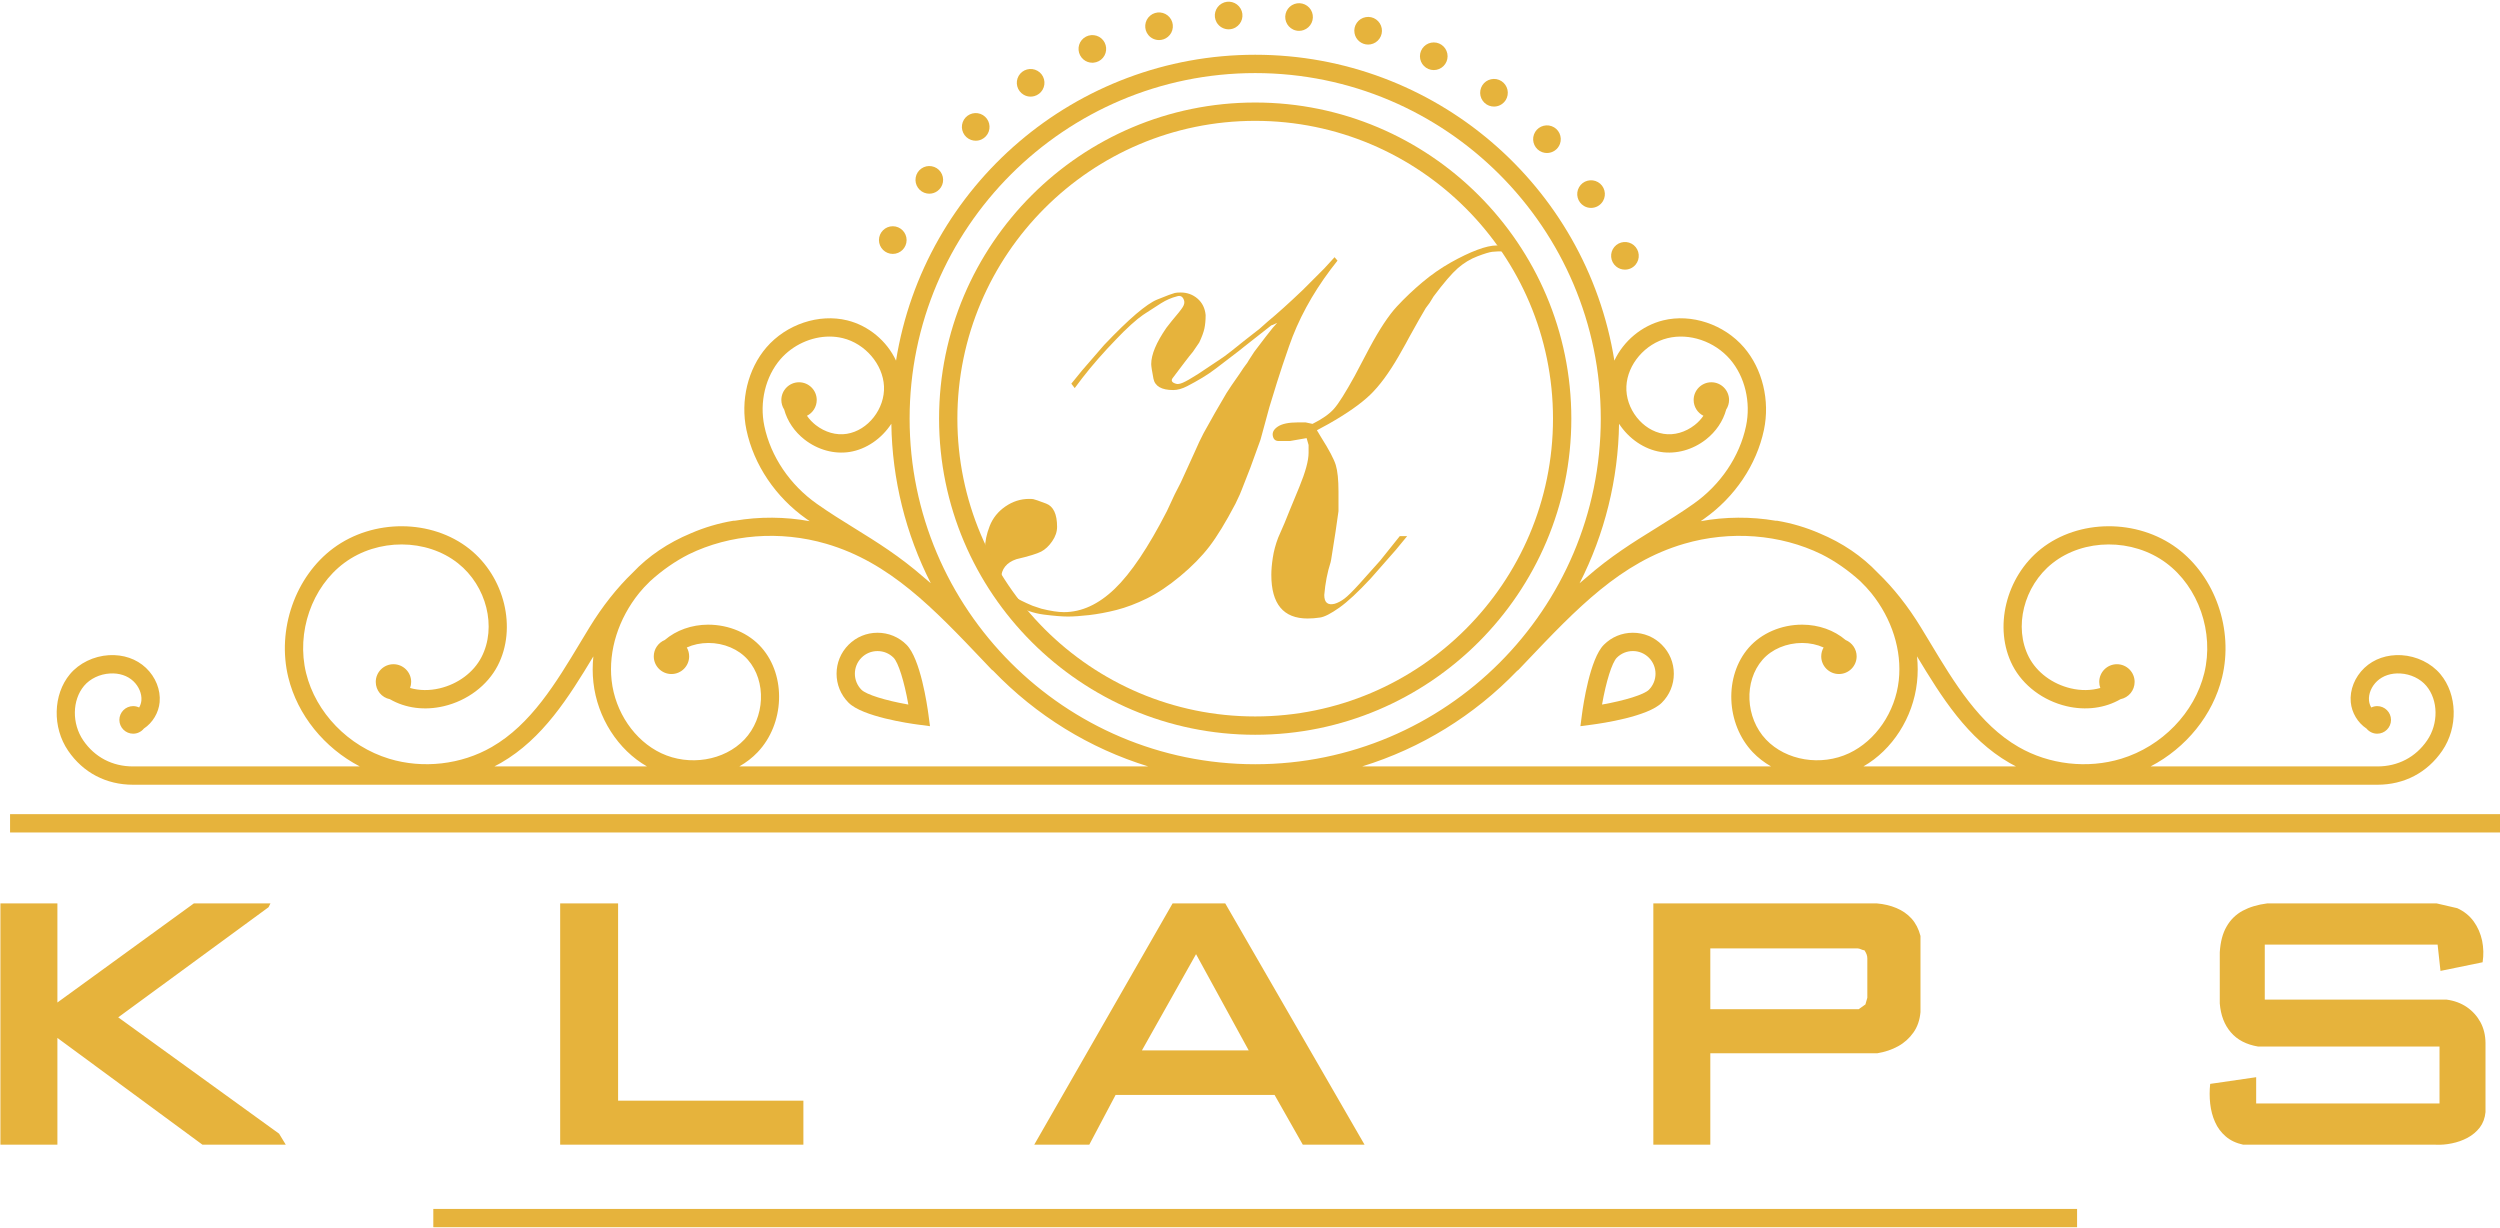
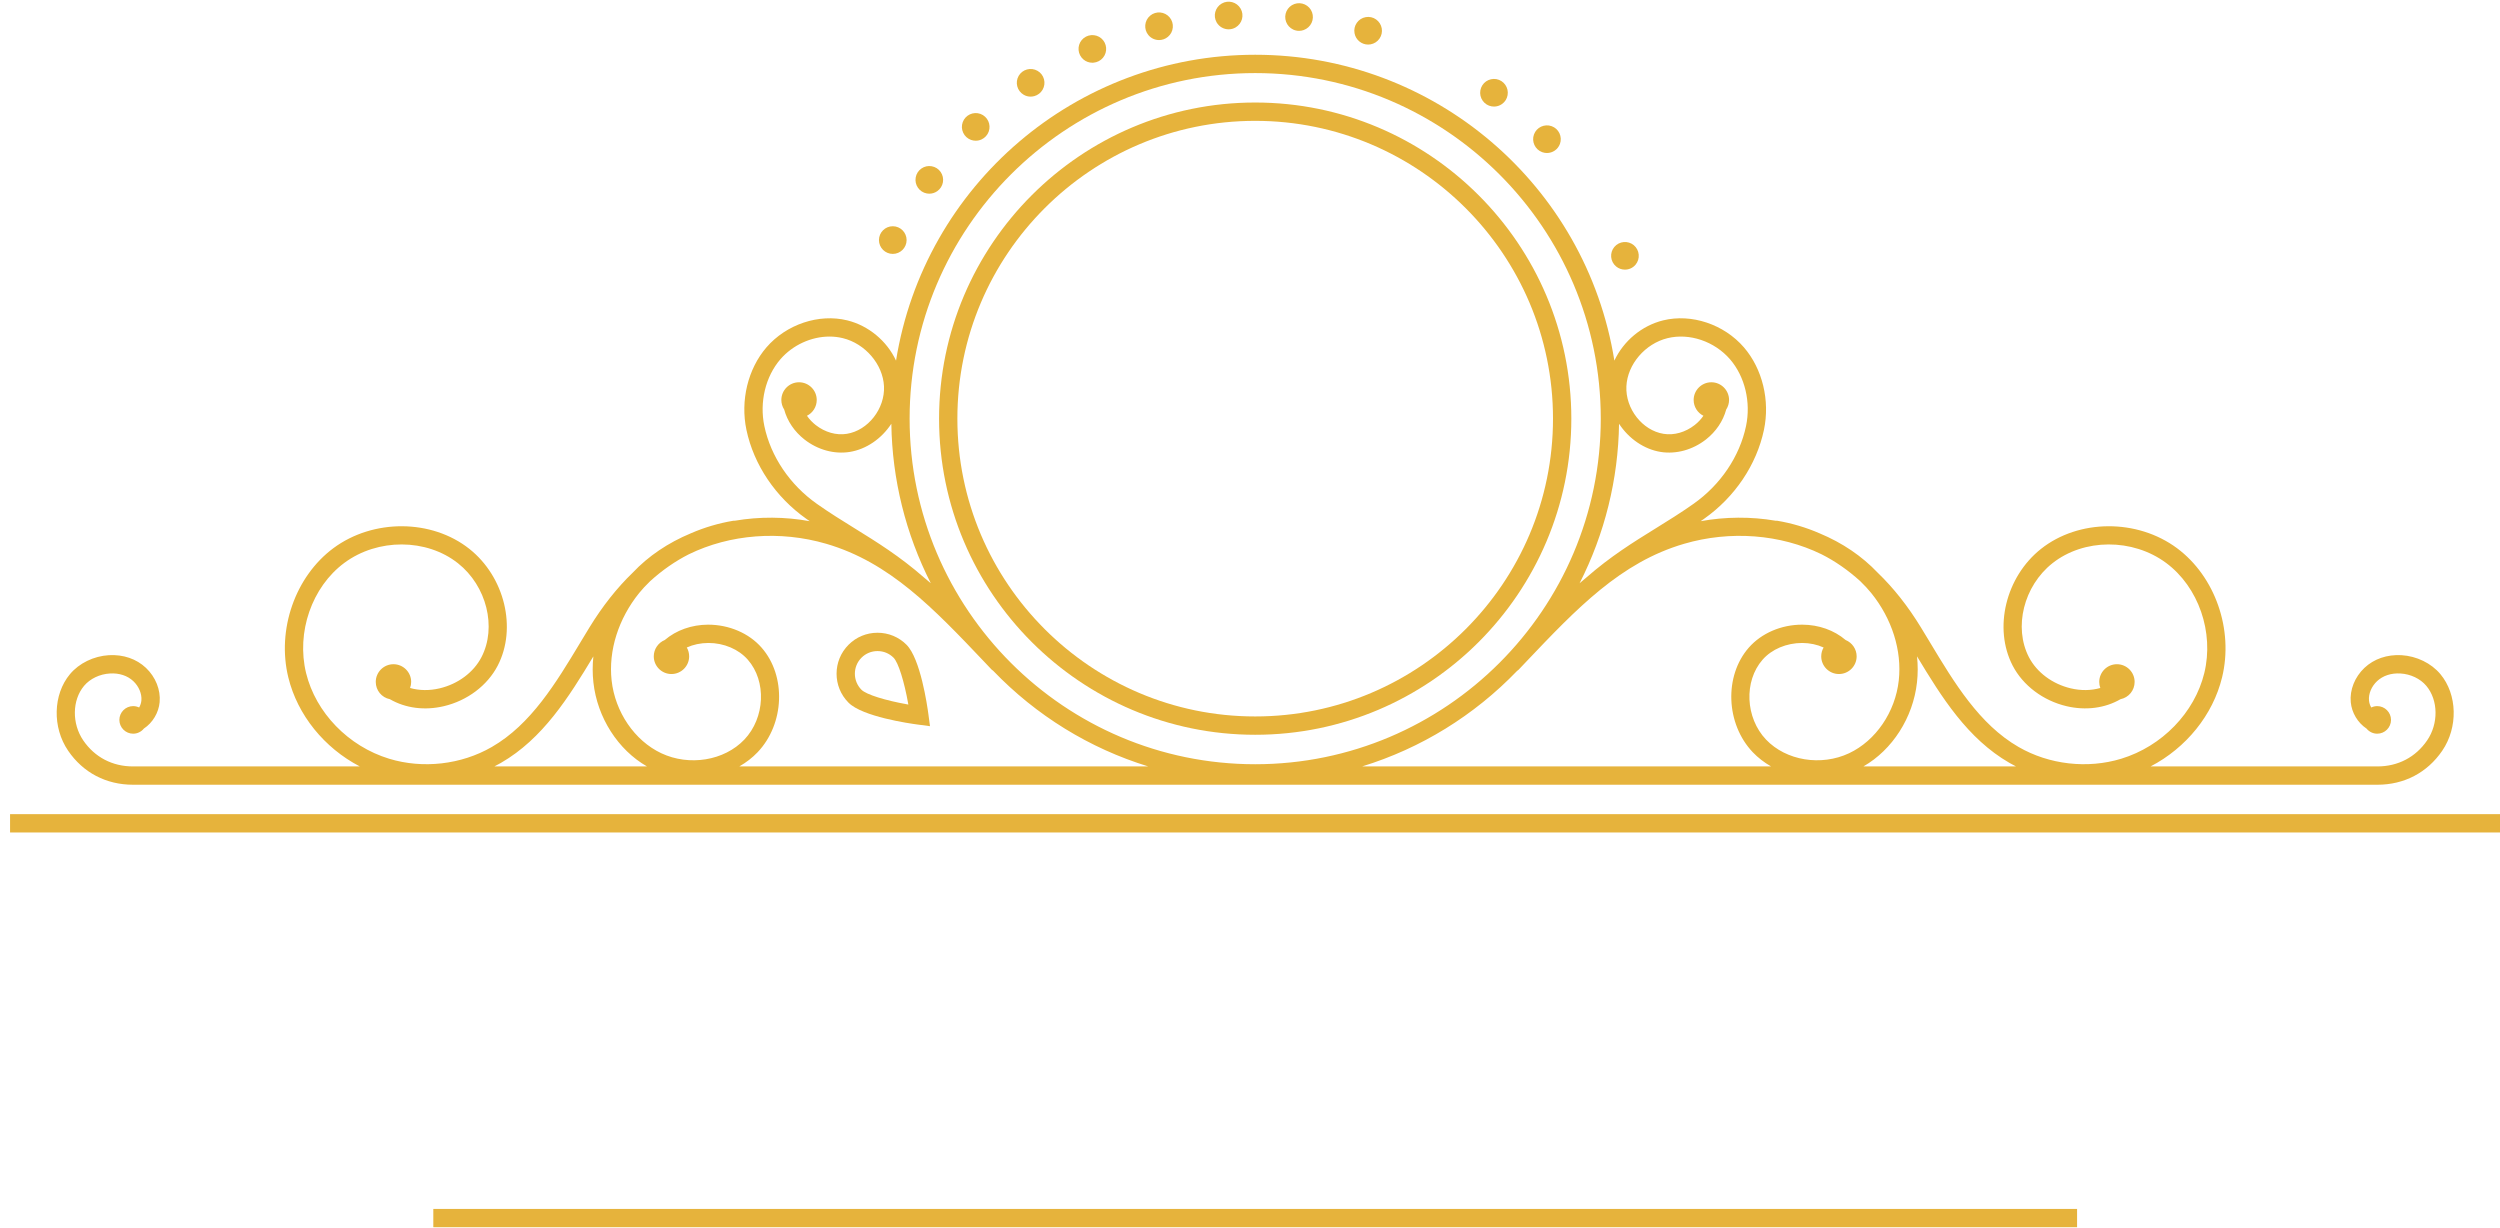
<svg xmlns="http://www.w3.org/2000/svg" width="409.3pt" height="201pt" viewBox="0 0 409.3 201" version="1.1">
  <defs>
    <clipPath id="clip1">
      <path d="M 1 133 L 409.301 133 L 409.301 137 L 1 137 Z M 1 133 " />
    </clipPath>
  </defs>
  <g id="surface1">
-     <path style=" stroke:none;fill-rule:evenodd;fill:rgb(90.234%,70.117%,23.535%);fill-opacity:1;" d="M 212.715 79.754 C 213.73 77.289 214.242 75.414 214.242 74.133 C 214.242 73.703 214.242 73.277 214.242 72.852 C 214.078 72.316 213.973 71.941 213.918 71.727 L 211.191 72.203 L 209.344 72.203 C 208.809 72.203 208.488 71.926 208.383 71.352 C 208.273 70.777 208.555 70.27 209.223 69.828 C 209.895 69.387 210.977 69.156 212.473 69.156 C 213.008 69.156 213.438 69.156 213.758 69.156 L 214.883 69.398 C 216.488 68.598 217.664 67.766 218.414 66.91 C 219.164 66.066 220.285 64.273 221.785 61.559 L 224.191 56.996 C 225.852 53.895 227.352 51.633 228.688 50.188 C 230.027 48.746 231.43 47.422 232.902 46.188 C 234.375 44.953 235.91 43.887 237.516 42.98 C 239.121 42.078 240.566 41.387 241.852 40.906 C 243.137 40.422 244.207 40.184 245.062 40.184 C 245.488 40.184 246.078 40.289 246.828 40.504 L 246.426 41.145 C 245.465 41.145 244.754 41.172 244.301 41.227 C 243.844 41.281 243.043 41.52 241.891 41.961 C 240.742 42.391 239.672 43.047 238.68 43.902 C 237.691 44.77 236.367 46.309 234.707 48.531 L 234.066 49.574 L 233.422 50.441 L 232.301 52.371 L 230.695 55.246 L 230.133 56.289 L 229.008 58.281 C 227.402 61.066 225.84 63.18 224.312 64.648 C 222.789 66.109 220.527 67.699 217.531 69.398 L 215.605 70.441 L 216.328 71.645 C 217.613 73.68 218.402 75.18 218.695 76.141 C 218.988 77.105 219.137 78.551 219.137 80.477 L 219.137 83.688 L 218.656 87.059 L 217.934 91.633 L 217.852 92.035 C 217.316 93.691 216.969 95.484 216.809 97.41 C 216.809 98.641 217.371 99.121 218.496 98.855 C 219.031 98.695 219.566 98.414 220.102 98.012 C 220.637 97.613 221.438 96.82 222.508 95.645 L 225.957 91.789 L 229.168 87.781 L 230.375 87.781 L 228.527 90.027 L 224.434 94.684 C 222.348 96.93 220.621 98.535 219.258 99.496 C 217.891 100.461 216.848 100.996 216.125 101.102 C 215.402 101.211 214.723 101.262 214.078 101.262 C 210.121 101.262 208.141 98.883 208.141 94.121 C 208.141 93.316 208.219 92.383 208.383 91.312 C 208.543 90.242 208.836 89.145 209.266 88.02 C 210.012 86.359 210.656 84.836 211.191 83.445 Z M 208.383 53.664 L 209.102 52.863 L 208.383 53.188 L 208.141 53.266 L 203.645 56.797 L 202.844 57.441 L 199.07 60.328 C 198.375 60.863 197.625 61.371 196.824 61.855 C 196.02 62.336 195.203 62.789 194.375 63.219 C 193.547 63.648 192.785 63.859 192.086 63.859 C 190.16 63.859 189.078 63.23 188.836 61.973 C 188.598 60.719 188.477 59.93 188.477 59.605 C 188.477 58.055 189.305 56.074 190.965 53.664 L 191.848 52.539 C 192.809 51.414 193.41 50.656 193.652 50.258 C 193.895 49.855 193.961 49.492 193.852 49.172 C 193.641 48.531 193.238 48.316 192.648 48.531 C 191.793 48.746 190.938 49.117 190.082 49.652 L 187.594 51.258 L 187.109 51.578 C 186.629 51.902 185.988 52.422 185.184 53.145 C 184.383 53.867 183.555 54.684 182.695 55.594 L 181.254 57.117 L 179.809 58.723 L 178.441 60.328 L 177.16 61.934 L 175.953 63.539 L 175.395 62.816 L 177.16 60.648 L 180.77 56.477 C 182.805 54.336 184.543 52.652 185.988 51.414 C 187.434 50.188 188.582 49.398 189.438 49.051 C 190.297 48.703 190.938 48.449 191.363 48.289 C 191.793 48.129 192.113 48.023 192.328 47.969 C 192.543 47.914 192.863 47.887 193.293 47.887 C 194.363 47.887 195.285 48.223 196.062 48.891 C 196.836 49.559 197.277 50.453 197.387 51.578 C 197.387 52.438 197.316 53.172 197.184 53.789 C 197.051 54.402 196.77 55.164 196.34 56.074 L 195.297 57.602 C 194.977 57.973 194.523 58.551 193.934 59.324 C 193.344 60.102 192.73 60.914 192.086 61.773 C 191.66 62.254 191.793 62.602 192.488 62.816 C 192.758 62.926 193.145 62.871 193.652 62.656 C 194.16 62.441 195.004 61.961 196.18 61.211 L 199.312 59.121 L 199.551 58.965 C 200.141 58.59 200.836 58.078 201.641 57.441 C 202.441 56.797 203.109 56.262 203.645 55.836 L 206.215 53.828 L 207.578 52.621 C 209.129 51.34 211.031 49.629 213.277 47.488 L 216.809 43.953 L 218.496 42.109 L 218.977 42.672 L 217.852 44.117 C 214.801 48.184 212.527 52.383 211.031 56.719 L 209.988 59.766 L 209.102 62.496 L 207.82 66.664 L 207.098 69.32 L 206.375 71.969 L 206.293 72.203 L 204.715 76.555 L 203.312 80.141 L 202.988 80.941 L 202.27 82.469 C 200.664 85.531 199.23 87.871 197.973 89.504 C 196.715 91.137 195.137 92.742 193.238 94.32 C 191.34 95.898 189.52 97.117 187.781 97.973 C 186.043 98.828 184.383 99.453 182.805 99.859 C 181.227 100.262 179.727 100.539 178.309 100.703 C 176.891 100.863 175.742 100.941 174.832 100.941 C 173.922 100.941 172.609 100.836 170.898 100.621 C 169.188 100.406 167.555 99.82 166 98.855 C 164.449 97.891 163.273 96.496 162.469 94.684 C 161.668 92.863 161.266 91.23 161.266 89.785 C 161.266 88.66 161.52 87.445 162.027 86.133 C 162.535 84.824 163.395 83.754 164.598 82.922 C 165.801 82.094 167.098 81.68 168.488 81.68 C 168.758 81.68 168.984 81.691 169.172 81.719 C 169.359 81.746 170.055 81.988 171.258 82.441 C 172.465 82.895 173.066 84.164 173.066 86.254 C 173.066 87.059 172.797 87.848 172.262 88.621 C 171.727 89.398 171.125 89.961 170.457 90.309 C 169.789 90.656 168.438 91.07 166.402 91.551 C 165.602 91.82 164.984 92.219 164.559 92.754 C 164.129 93.289 163.914 93.934 163.914 94.684 C 163.914 95.379 164.129 95.953 164.559 96.406 C 164.984 96.863 165.492 97.289 166.082 97.691 C 166.672 98.094 167.66 98.59 169.051 99.176 L 170.496 99.656 C 171.996 100.031 173.227 100.219 174.188 100.219 C 177.078 100.219 179.848 98.949 182.496 96.406 C 185.145 93.867 187.996 89.621 191.043 83.688 L 192.316 80.953 L 193.332 78.965 L 195.5 74.215 C 196.129 72.77 196.648 71.672 197.051 70.922 C 197.453 70.176 198.082 69.051 198.938 67.551 C 199.793 66.055 200.422 64.984 200.809 64.344 C 201.211 63.699 201.918 62.656 202.938 61.211 L 203.578 60.246 L 204.223 59.367 L 204.461 58.965 L 205.344 57.602 L 207.176 55.191 Z M 208.383 53.664 " />
-     <path style=" stroke:none;fill-rule:evenodd;fill:rgb(90.234%,70.117%,23.535%);fill-opacity:1;" d="M 0.07 147.906 L 9.398 147.906 L 9.398 164.129 L 31.738 147.906 L 44.281 147.906 L 43.965 148.531 L 19.355 166.559 L 45.691 185.605 L 46.789 187.41 L 33.148 187.41 L 9.398 169.93 L 9.398 187.41 L 0.07 187.41 Z M 91.711 147.906 L 101.195 147.906 L 101.195 180.199 L 131.531 180.199 L 131.531 187.41 L 91.711 187.41 Z M 191.977 147.906 L 200.598 147.906 L 223.406 187.41 L 213.297 187.41 L 208.672 179.258 L 182.648 179.258 L 178.336 187.41 L 169.324 187.41 Z M 195.816 156.215 L 186.957 171.969 L 204.438 171.969 Z M 270.684 147.906 L 307.289 147.906 C 308.449 148.008 309.508 148.258 310.477 148.664 C 311.441 149.066 312.277 149.641 312.957 150.387 C 313.637 151.145 314.121 152.086 314.422 153.234 L 314.422 165.699 C 314.305 167.004 313.926 168.113 313.27 169.039 C 312.617 169.969 311.781 170.727 310.762 171.289 C 309.742 171.852 308.609 172.23 307.367 172.438 L 280.012 172.438 L 280.012 187.41 L 270.684 187.41 Z M 280.012 155.273 L 280.012 165.227 L 304.309 165.227 L 305.406 164.445 L 305.719 163.348 L 305.719 156.914 C 305.719 156.684 305.68 156.461 305.602 156.254 C 305.523 156.039 305.406 155.82 305.25 155.586 C 305.094 155.574 304.91 155.52 304.703 155.43 C 304.504 155.336 304.324 155.285 304.152 155.273 Z M 371.18 147.906 L 398.93 147.906 L 402.301 148.688 C 403.422 149.199 404.324 149.93 404.992 150.855 C 405.668 151.793 406.129 152.855 406.375 154.02 C 406.609 155.18 406.637 156.355 406.453 157.543 L 399.555 158.957 L 399.086 154.645 L 370.789 154.645 L 370.789 163.66 L 400.574 163.66 C 401.816 163.828 402.914 164.234 403.855 164.871 C 404.809 165.527 405.551 166.352 406.102 167.355 C 406.637 168.348 406.91 169.473 406.926 170.715 L 406.926 182.078 C 406.832 183.059 406.52 183.895 405.996 184.586 C 405.461 185.281 404.793 185.844 403.996 186.273 C 403.188 186.703 402.34 187.004 401.426 187.188 C 400.508 187.383 399.633 187.449 398.773 187.41 L 367.262 187.41 C 366.113 187.16 365.16 186.719 364.402 186.062 C 363.645 185.41 363.055 184.629 362.648 183.699 C 362.23 182.773 361.973 181.766 361.852 180.695 C 361.734 179.621 361.734 178.539 361.852 177.453 L 369.379 176.359 L 369.379 180.664 L 399.398 180.664 L 399.398 171.34 L 369.691 171.34 C 367.77 171.016 366.281 170.242 365.238 169.016 C 364.18 167.797 363.578 166.219 363.422 164.285 L 363.422 155.898 C 363.527 154.215 363.891 152.805 364.531 151.707 C 365.16 150.594 366.035 149.734 367.145 149.121 C 368.27 148.52 369.613 148.102 371.18 147.906 Z M 371.18 147.906 " />
    <path style=" stroke:none;fill-rule:evenodd;fill:rgb(90.234%,70.117%,23.535%);fill-opacity:1;" d="M 70.941 200.922 L 340.059 200.922 L 340.059 197.922 L 70.941 197.922 Z M 70.941 200.922 " />
    <path style=" stroke:none;fill-rule:evenodd;fill:rgb(90.234%,70.117%,23.535%);fill-opacity:1;" d="M 205.5 120.297 C 234.039 120.297 257.258 97.078 257.258 68.539 C 257.258 40.004 234.039 16.785 205.5 16.785 C 176.961 16.785 153.746 40.004 153.746 68.539 C 153.746 97.078 176.961 120.297 205.5 120.297 Z M 156.742 68.539 C 156.742 41.656 178.613 19.785 205.5 19.785 C 232.387 19.785 254.258 41.656 254.258 68.539 C 254.258 95.43 232.387 117.297 205.5 117.297 C 178.613 117.297 156.742 95.43 156.742 68.539 Z M 156.742 68.539 " />
    <g clip-path="url(#clip1)" clip-rule="nonzero">
      <path style=" stroke:none;fill-rule:evenodd;fill:rgb(90.234%,70.117%,23.535%);fill-opacity:1;" d="M 1.648 136.293 L 409.355 136.293 L 409.355 133.293 L 1.648 133.293 Z M 1.648 136.293 " />
    </g>
    <path style=" stroke:none;fill-rule:evenodd;fill:rgb(90.234%,70.117%,23.535%);fill-opacity:1;" d="M 21.773 128.477 L 389.227 128.477 C 393.617 128.477 397.387 126.504 399.84 122.914 C 402.457 119.094 402.328 113.703 399.543 110.371 C 398.039 108.574 395.656 107.414 393.168 107.266 C 390.816 107.133 388.668 107.871 387.105 109.344 C 385.523 110.844 384.684 112.941 384.867 114.953 C 385.023 116.684 386.008 118.332 387.445 119.281 C 387.875 119.809 388.52 120.121 389.199 120.121 C 390.441 120.121 391.457 119.109 391.457 117.863 C 391.457 116.621 390.441 115.605 389.199 115.605 C 388.859 115.605 388.523 115.684 388.223 115.832 C 388.016 115.473 387.887 115.078 387.852 114.688 C 387.754 113.594 388.258 112.383 389.168 111.523 C 390.121 110.621 391.488 110.172 392.996 110.262 C 394.672 110.359 396.258 111.117 397.242 112.293 C 399.199 114.633 399.254 118.473 397.367 121.223 C 395.488 123.969 392.598 125.48 389.227 125.48 L 352.094 125.48 C 357.914 122.449 362.297 117.062 363.797 110.906 C 365.707 103.09 362.672 94.391 356.418 89.746 C 349.902 84.914 340.328 84.969 334.145 89.871 C 328.375 94.453 326.34 102.844 329.512 108.973 C 331.199 112.227 334.496 114.711 338.332 115.617 C 341.48 116.355 344.613 115.953 347.168 114.473 C 348.516 114.199 349.48 113.027 349.48 111.645 C 349.48 110.043 348.18 108.746 346.582 108.746 C 344.984 108.746 343.688 110.043 343.688 111.645 C 343.688 111.984 343.746 112.32 343.863 112.637 C 342.348 113.07 340.688 113.09 339.023 112.695 C 336.023 111.988 333.465 110.082 332.176 107.594 C 329.641 102.695 331.324 95.941 336.012 92.223 C 341.164 88.133 349.168 88.105 354.633 92.16 C 359.945 96.102 362.516 103.516 360.887 110.195 C 359.301 116.68 353.965 122.184 347.293 124.219 C 341.77 125.906 335.488 125.188 330.484 122.297 C 324.051 118.59 319.957 111.785 315.996 105.203 L 315.762 104.812 C 315.34 104.113 314.918 103.41 314.492 102.719 C 312.383 99.266 310 96.246 307.426 93.773 C 304.844 91.047 301.637 88.871 297.891 87.312 C 295.691 86.355 293.363 85.664 290.973 85.258 C 290.871 85.242 290.785 85.246 290.711 85.254 C 286.664 84.562 282.477 84.594 278.434 85.328 C 278.625 85.195 278.809 85.066 278.988 84.941 C 284.02 81.398 287.59 76.094 288.793 70.379 C 289.805 65.57 288.551 60.395 285.516 56.871 C 282.25 53.09 276.938 51.312 272.293 52.449 C 268.777 53.316 265.801 55.836 264.305 59.039 C 259.695 30.32 234.844 8.965 205.5 8.965 C 176.16 8.965 151.305 30.32 146.699 59.039 C 145.203 55.836 142.223 53.316 138.707 52.449 C 134.066 51.312 128.75 53.09 125.484 56.871 C 122.449 60.395 121.191 65.57 122.207 70.379 C 123.41 76.09 126.984 81.398 132.012 84.941 C 132.191 85.066 132.379 85.195 132.566 85.328 C 128.523 84.594 124.336 84.562 120.293 85.254 C 120.23 85.246 120.133 85.242 120.027 85.262 C 117.641 85.664 115.312 86.355 113.125 87.305 C 109.371 88.867 106.156 91.039 103.594 93.754 C 101.004 96.246 98.621 99.266 96.508 102.719 C 96.031 103.496 95.555 104.285 95.078 105.078 L 95 105.211 C 91.039 111.789 86.949 118.59 80.516 122.297 C 75.512 125.188 69.23 125.906 63.707 124.219 C 57.035 122.184 51.699 116.68 50.113 110.195 C 48.484 103.516 51.055 96.102 56.367 92.16 C 61.832 88.105 69.836 88.133 74.988 92.223 C 79.68 95.941 81.363 102.695 78.824 107.594 C 77.539 110.082 74.98 111.988 71.98 112.695 C 70.312 113.09 68.652 113.07 67.137 112.637 C 67.254 112.32 67.316 111.984 67.316 111.645 C 67.316 110.043 66.016 108.746 64.418 108.746 C 62.82 108.746 61.52 110.043 61.52 111.645 C 61.52 113.027 62.484 114.199 63.832 114.473 C 66.391 115.953 69.523 116.359 72.668 115.617 C 76.508 114.711 79.805 112.227 81.488 108.973 C 84.66 102.844 82.625 94.453 76.855 89.871 C 70.676 84.969 61.102 84.914 54.582 89.746 C 48.328 94.391 45.293 103.09 47.203 110.906 C 48.707 117.062 53.086 122.449 58.906 125.48 L 21.773 125.48 C 18.402 125.48 15.512 123.969 13.633 121.223 C 11.75 118.469 11.801 114.633 13.758 112.293 C 14.742 111.117 16.328 110.359 18.008 110.262 C 19.512 110.172 20.879 110.617 21.832 111.523 C 22.742 112.383 23.246 113.594 23.148 114.688 C 23.113 115.078 22.984 115.473 22.781 115.832 C 22.477 115.684 22.145 115.605 21.801 115.605 C 20.559 115.605 19.543 116.621 19.543 117.863 C 19.543 119.109 20.559 120.121 21.801 120.121 C 22.48 120.121 23.129 119.809 23.555 119.281 C 24.996 118.332 25.98 116.684 26.137 114.953 C 26.316 112.941 25.477 110.844 23.895 109.344 C 22.336 107.871 20.191 107.133 17.832 107.266 C 15.344 107.414 12.961 108.574 11.457 110.371 C 8.672 113.703 8.543 119.094 11.16 122.914 C 13.613 126.504 17.383 128.477 21.773 128.477 Z M 310.867 111.398 C 310.297 116.578 307.105 121.258 302.742 123.316 C 298.152 125.48 292.43 124.539 289.141 121.09 C 285.742 117.52 285.48 111.527 288.57 108.004 C 290.074 106.289 292.484 105.266 295.066 105.266 C 296.309 105.273 297.504 105.527 298.562 106.008 C 298.309 106.441 298.172 106.938 298.172 107.457 C 298.172 109.055 299.473 110.352 301.07 110.352 C 302.668 110.352 303.969 109.055 303.969 107.457 C 303.969 106.289 303.25 105.23 302.168 104.785 C 300.277 103.172 297.766 102.281 295.078 102.27 C 295.062 102.27 295.043 102.27 295.027 102.27 C 291.633 102.27 288.383 103.668 286.316 106.027 C 282.246 110.664 282.543 118.512 286.969 123.16 C 287.824 124.055 288.836 124.836 289.961 125.48 L 223.004 125.48 C 232.625 122.52 241.336 117.16 248.402 109.816 C 248.469 109.777 248.559 109.719 248.641 109.629 L 249.836 108.371 C 258.148 99.621 265.324 92.066 275.73 89.027 C 283.273 86.824 291.473 87.449 298.219 90.746 C 300.438 91.863 302.574 93.348 304.551 95.141 C 305.285 95.852 305.855 96.469 306.348 97.078 C 309.762 101.297 311.406 106.52 310.867 111.398 Z M 248.152 109.277 L 248.156 109.281 Z M 313.855 107.461 C 317.883 114.145 322.125 120.941 328.984 124.898 C 329.332 125.098 329.695 125.289 330.062 125.48 L 305.074 125.48 C 309.812 122.773 313.211 117.496 313.848 111.727 C 314.004 110.324 314.008 108.898 313.855 107.461 Z M 148.922 68.539 C 148.922 37.344 174.305 11.965 205.5 11.965 C 236.695 11.965 262.078 37.344 262.078 68.539 C 262.078 99.742 236.695 125.121 205.5 125.121 C 174.305 125.121 148.922 99.742 148.922 68.539 Z M 97.152 111.727 C 97.789 117.496 101.188 122.773 105.926 125.48 L 80.938 125.48 C 81.305 125.289 81.668 125.098 82.016 124.898 C 88.875 120.941 93.117 114.145 97.145 107.465 C 96.996 108.898 96.996 110.324 97.152 111.727 Z M 161.172 108.379 L 162.355 109.629 C 162.438 109.711 162.52 109.77 162.598 109.816 C 169.668 117.164 178.379 122.52 187.996 125.48 L 121.039 125.48 C 122.168 124.836 123.18 124.055 124.031 123.16 C 128.457 118.512 128.754 110.664 124.684 106.027 C 122.621 103.668 119.367 102.27 115.922 102.27 C 113.238 102.281 110.723 103.172 108.832 104.785 C 107.75 105.23 107.035 106.289 107.035 107.457 C 107.035 109.055 108.332 110.352 109.93 110.352 C 111.527 110.352 112.828 109.055 112.828 107.457 C 112.828 106.938 112.691 106.441 112.441 106.008 C 113.496 105.527 114.699 105.273 115.984 105.266 C 118.52 105.266 120.93 106.289 122.43 108.004 C 125.523 111.527 125.262 117.52 121.859 121.09 C 118.57 124.543 112.848 125.48 108.258 123.316 C 103.895 121.258 100.703 116.578 100.133 111.398 C 99.594 106.52 101.242 101.297 104.652 97.078 C 105.145 96.469 105.715 95.855 106.438 95.156 C 108.426 93.348 110.562 91.867 112.777 90.746 C 119.523 87.449 127.723 86.824 135.27 89.027 C 145.68 92.066 152.855 99.621 161.172 108.379 Z M 271.891 73.992 C 274.43 74.391 277.129 73.648 279.297 71.953 C 280.93 70.676 282.105 68.938 282.613 67.051 C 282.918 66.578 283.082 66.039 283.082 65.484 C 283.082 63.887 281.781 62.586 280.184 62.586 C 278.586 62.586 277.285 63.887 277.285 65.484 C 277.285 66.598 277.922 67.59 278.883 68.07 C 278.492 68.641 278.004 69.156 277.449 69.59 C 275.93 70.777 274.078 71.305 272.363 71.027 C 268.883 70.477 266.094 66.906 266.273 63.234 C 266.449 59.645 269.344 56.262 273.008 55.363 C 276.586 54.484 280.699 55.879 283.246 58.828 C 285.684 61.66 286.684 65.848 285.859 69.762 C 284.812 74.742 281.68 79.379 277.262 82.488 C 275.164 83.969 273.082 85.258 271.039 86.523 C 267.426 88.762 263.688 91.074 259.715 94.555 C 259.348 94.859 258.98 95.172 258.609 95.492 C 262.723 87.41 264.941 78.465 265.07 69.379 C 266.676 71.828 269.168 73.555 271.891 73.992 Z M 151.293 94.562 C 147.301 91.066 143.57 88.758 139.965 86.523 C 137.941 85.27 135.848 83.977 133.738 82.488 C 129.32 79.379 126.188 74.738 125.141 69.762 C 124.316 65.848 125.32 61.66 127.758 58.828 C 129.797 56.469 132.84 55.102 135.805 55.102 C 136.543 55.102 137.277 55.188 137.992 55.363 C 141.656 56.262 144.551 59.645 144.727 63.234 C 144.906 66.906 142.117 70.477 138.637 71.027 C 136.922 71.305 135.07 70.777 133.551 69.59 C 132.996 69.156 132.508 68.641 132.117 68.07 C 133.078 67.59 133.715 66.598 133.715 65.484 C 133.715 63.887 132.414 62.586 130.816 62.586 C 129.219 62.586 127.922 63.887 127.922 65.484 C 127.922 66.039 128.082 66.578 128.387 67.051 C 128.898 68.941 130.07 70.676 131.707 71.953 C 133.875 73.648 136.57 74.391 139.109 73.992 C 141.832 73.555 144.324 71.828 145.93 69.379 C 146.059 78.465 148.277 87.41 152.391 95.488 C 152.023 95.172 151.656 94.863 151.293 94.562 Z M 151.293 94.562 " />
-     <path style=" stroke:none;fill-rule:evenodd;fill:rgb(90.234%,70.117%,23.535%);fill-opacity:1;" d="M 267.332 103.594 C 265.539 103.594 263.852 104.289 262.586 105.559 C 260.305 107.84 259.199 115.449 259 116.953 L 258.746 118.891 L 260.684 118.633 C 262.184 118.438 269.793 117.332 272.074 115.047 C 273.344 113.785 274.039 112.098 274.039 110.305 C 274.039 108.508 273.344 106.824 272.074 105.559 C 270.809 104.289 269.125 103.594 267.332 103.594 Z M 269.957 112.93 C 269.176 113.711 266.078 114.68 262.285 115.352 C 262.953 111.555 263.926 108.457 264.707 107.68 C 265.406 106.977 266.34 106.59 267.332 106.59 C 268.324 106.59 269.254 106.977 269.957 107.68 C 271.402 109.121 271.402 111.48 269.957 112.93 Z M 269.957 112.93 " />
    <path style=" stroke:none;fill-rule:evenodd;fill:rgb(90.234%,70.117%,23.535%);fill-opacity:1;" d="M 150.316 118.633 L 152.258 118.891 L 152 116.953 C 151.801 115.449 150.691 107.836 148.414 105.559 C 147.148 104.289 145.465 103.594 143.668 103.594 C 141.875 103.594 140.191 104.289 138.926 105.559 C 136.309 108.172 136.309 112.434 138.926 115.047 C 141.203 117.328 148.816 118.438 150.316 118.633 Z M 141.043 107.68 C 141.742 106.977 142.676 106.594 143.668 106.594 C 144.664 106.594 145.594 106.977 146.293 107.68 C 147.074 108.457 148.047 111.555 148.715 115.352 C 144.922 114.68 141.824 113.711 141.043 112.93 C 139.598 111.48 139.598 109.121 141.043 107.68 Z M 141.043 107.68 " />
    <path style=" stroke:none;fill-rule:evenodd;fill:rgb(90.234%,70.117%,23.535%);fill-opacity:1;" d="M 146.168 41.57 C 147.414 41.57 148.43 40.555 148.43 39.305 C 148.43 38.059 147.414 37.039 146.168 37.039 C 144.918 37.039 143.902 38.059 143.902 39.305 C 143.902 40.555 144.918 41.57 146.168 41.57 Z M 146.168 41.57 " />
    <path style=" stroke:none;fill-rule:evenodd;fill:rgb(90.234%,70.117%,23.535%);fill-opacity:1;" d="M 266.035 44.145 C 266.68 44.145 267.324 43.871 267.77 43.34 C 268.16 42.871 268.344 42.289 268.289 41.688 C 268.238 41.086 267.953 40.539 267.492 40.148 C 266.535 39.348 265.105 39.473 264.301 40.43 C 263.5 41.387 263.625 42.816 264.582 43.617 C 265.004 43.973 265.52 44.145 266.035 44.145 Z M 266.035 44.145 " />
-     <path style=" stroke:none;fill-rule:evenodd;fill:rgb(90.234%,70.117%,23.535%);fill-opacity:1;" d="M 259.355 33.738 C 259.711 33.941 260.098 34.039 260.484 34.039 C 261.266 34.039 262.027 33.633 262.445 32.91 C 262.75 32.387 262.828 31.773 262.672 31.191 C 262.516 30.605 262.141 30.117 261.617 29.816 C 261.094 29.516 260.484 29.438 259.902 29.59 C 259.316 29.746 258.828 30.121 258.527 30.645 C 257.902 31.727 258.273 33.113 259.355 33.738 Z M 259.355 33.738 " />
    <path style=" stroke:none;fill-rule:evenodd;fill:rgb(90.234%,70.117%,23.535%);fill-opacity:1;" d="M 252.492 24.914 C 252.746 25.008 253.008 25.051 253.266 25.051 C 254.191 25.051 255.059 24.477 255.395 23.562 C 255.82 22.387 255.215 21.086 254.043 20.66 C 252.871 20.234 251.566 20.84 251.141 22.012 C 250.715 23.188 251.32 24.488 252.492 24.914 Z M 252.492 24.914 " />
    <path style=" stroke:none;fill-rule:evenodd;fill:rgb(90.234%,70.117%,23.535%);fill-opacity:1;" d="M 244.203 17.414 C 244.336 17.441 244.469 17.449 244.602 17.449 C 245.059 17.449 245.508 17.312 245.895 17.039 C 246.391 16.695 246.719 16.176 246.824 15.578 C 247.039 14.352 246.219 13.176 244.988 12.953 C 244.395 12.855 243.793 12.988 243.297 13.328 C 242.805 13.68 242.473 14.199 242.367 14.789 C 242.262 15.391 242.395 15.992 242.742 16.484 C 243.09 16.98 243.609 17.312 244.203 17.414 Z M 244.203 17.414 " />
-     <path style=" stroke:none;fill-rule:evenodd;fill:rgb(90.234%,70.117%,23.535%);fill-opacity:1;" d="M 234.738 11.473 C 235.984 11.473 237 10.453 237 9.211 C 237 7.961 235.984 6.945 234.738 6.945 C 233.488 6.945 232.473 7.961 232.473 9.211 C 232.473 10.453 233.488 11.473 234.738 11.473 Z M 234.738 11.473 " />
    <path style=" stroke:none;fill-rule:evenodd;fill:rgb(90.234%,70.117%,23.535%);fill-opacity:1;" d="M 223.988 7.297 C 224.117 7.297 224.25 7.285 224.383 7.262 C 224.977 7.156 225.496 6.828 225.844 6.328 C 226.191 5.836 226.324 5.234 226.219 4.641 C 226.113 4.047 225.781 3.527 225.289 3.18 C 224.793 2.828 224.191 2.699 223.598 2.805 C 223 2.91 222.484 3.242 222.137 3.734 C 221.789 4.23 221.656 4.828 221.762 5.426 C 221.953 6.523 222.91 7.297 223.988 7.297 Z M 223.988 7.297 " />
    <path style=" stroke:none;fill-rule:evenodd;fill:rgb(90.234%,70.117%,23.535%);fill-opacity:1;" d="M 211.723 4.84 C 212.027 4.98 212.352 5.051 212.68 5.051 C 212.941 5.051 213.203 5.008 213.453 4.914 C 214.023 4.703 214.477 4.289 214.73 3.746 C 214.988 3.195 215.012 2.578 214.809 2.012 C 214.379 0.84 213.078 0.234 211.906 0.66 C 211.34 0.867 210.887 1.285 210.629 1.828 C 210.375 2.379 210.348 2.992 210.555 3.562 C 210.762 4.129 211.176 4.578 211.723 4.84 Z M 211.723 4.84 " />
    <path style=" stroke:none;fill-rule:evenodd;fill:rgb(90.234%,70.117%,23.535%);fill-opacity:1;" d="M 201.156 4.801 C 201.543 4.801 201.93 4.703 202.285 4.496 C 203.363 3.871 203.738 2.488 203.113 1.41 C 202.488 0.328 201.105 -0.047 200.023 0.578 C 198.941 1.203 198.57 2.59 199.191 3.672 C 199.613 4.398 200.375 4.801 201.156 4.801 Z M 201.156 4.801 " />
    <path style=" stroke:none;fill-rule:evenodd;fill:rgb(90.234%,70.117%,23.535%);fill-opacity:1;" d="M 189.762 6.559 C 190.273 6.559 190.789 6.387 191.211 6.031 C 191.676 5.645 191.961 5.098 192.012 4.496 C 192.066 3.895 191.879 3.305 191.492 2.844 C 190.688 1.887 189.258 1.762 188.305 2.562 C 187.348 3.367 187.223 4.797 188.023 5.754 C 188.473 6.285 189.113 6.559 189.762 6.559 Z M 189.762 6.559 " />
    <path style=" stroke:none;fill-rule:evenodd;fill:rgb(90.234%,70.117%,23.535%);fill-opacity:1;" d="M 178.836 10.27 C 178.906 10.27 178.973 10.266 179.039 10.262 C 179.641 10.203 180.188 9.926 180.574 9.461 C 181.375 8.508 181.25 7.074 180.297 6.273 C 179.832 5.887 179.25 5.703 178.645 5.754 C 178.043 5.805 177.496 6.09 177.105 6.551 C 176.305 7.508 176.43 8.938 177.387 9.742 C 177.797 10.086 178.309 10.27 178.836 10.27 Z M 178.836 10.27 " />
    <path style=" stroke:none;fill-rule:evenodd;fill:rgb(90.234%,70.117%,23.535%);fill-opacity:1;" d="M 167.602 15.516 C 167.953 15.719 168.34 15.82 168.73 15.82 C 168.926 15.82 169.125 15.789 169.32 15.742 C 169.902 15.586 170.391 15.211 170.695 14.688 C 170.996 14.164 171.078 13.555 170.922 12.973 C 170.766 12.387 170.391 11.898 169.867 11.598 C 168.785 10.973 167.398 11.344 166.773 12.426 C 166.152 13.508 166.523 14.891 167.602 15.516 Z M 167.602 15.516 " />
    <path style=" stroke:none;fill-rule:evenodd;fill:rgb(90.234%,70.117%,23.535%);fill-opacity:1;" d="M 158.969 22.902 C 159.223 22.996 159.484 23.039 159.746 23.039 C 160.07 23.039 160.398 22.969 160.699 22.828 C 161.25 22.57 161.664 22.117 161.871 21.551 C 162.297 20.379 161.691 19.078 160.52 18.648 C 159.348 18.223 158.043 18.828 157.617 20.004 C 157.41 20.57 157.438 21.184 157.695 21.734 C 157.949 22.281 158.402 22.695 158.969 22.902 Z M 158.969 22.902 " />
    <path style=" stroke:none;fill-rule:evenodd;fill:rgb(90.234%,70.117%,23.535%);fill-opacity:1;" d="M 151.75 31.676 C 151.883 31.699 152.02 31.711 152.148 31.711 C 152.609 31.711 153.059 31.57 153.441 31.301 C 153.938 30.953 154.27 30.438 154.375 29.84 C 154.477 29.246 154.344 28.645 154 28.148 C 153.652 27.656 153.133 27.324 152.539 27.219 C 151.945 27.113 151.344 27.246 150.848 27.594 C 150.352 27.941 150.02 28.461 149.918 29.055 C 149.699 30.281 150.523 31.461 151.75 31.676 Z M 151.75 31.676 " />
  </g>
</svg>